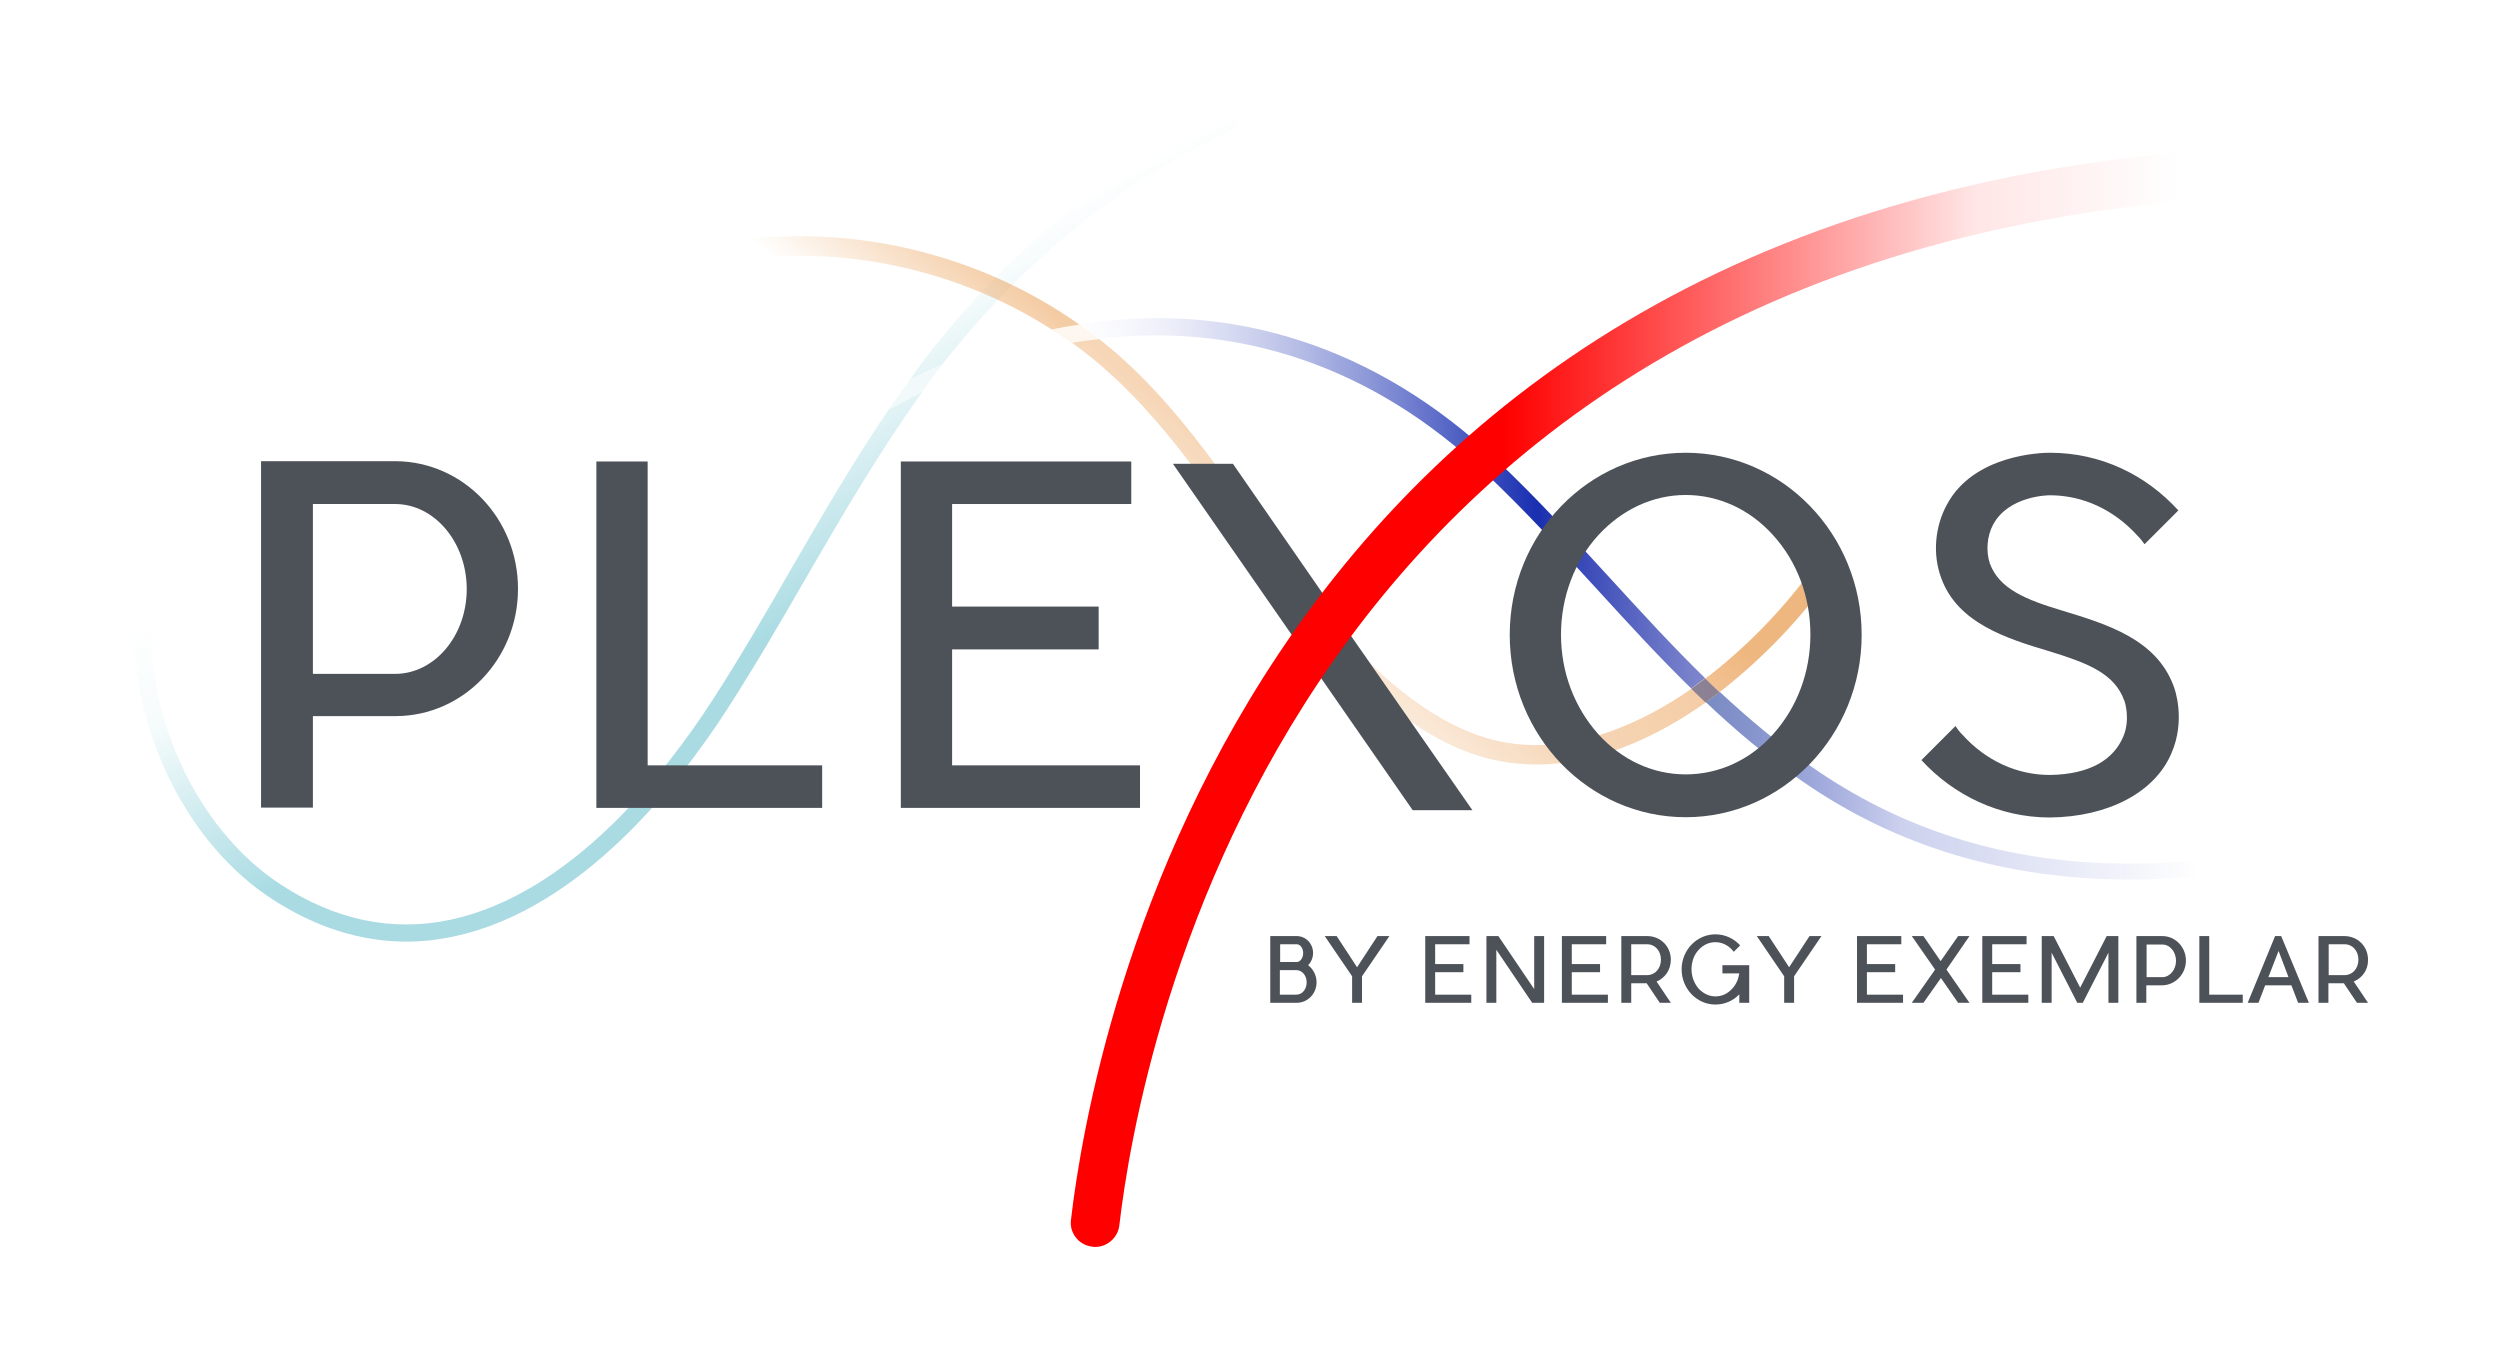
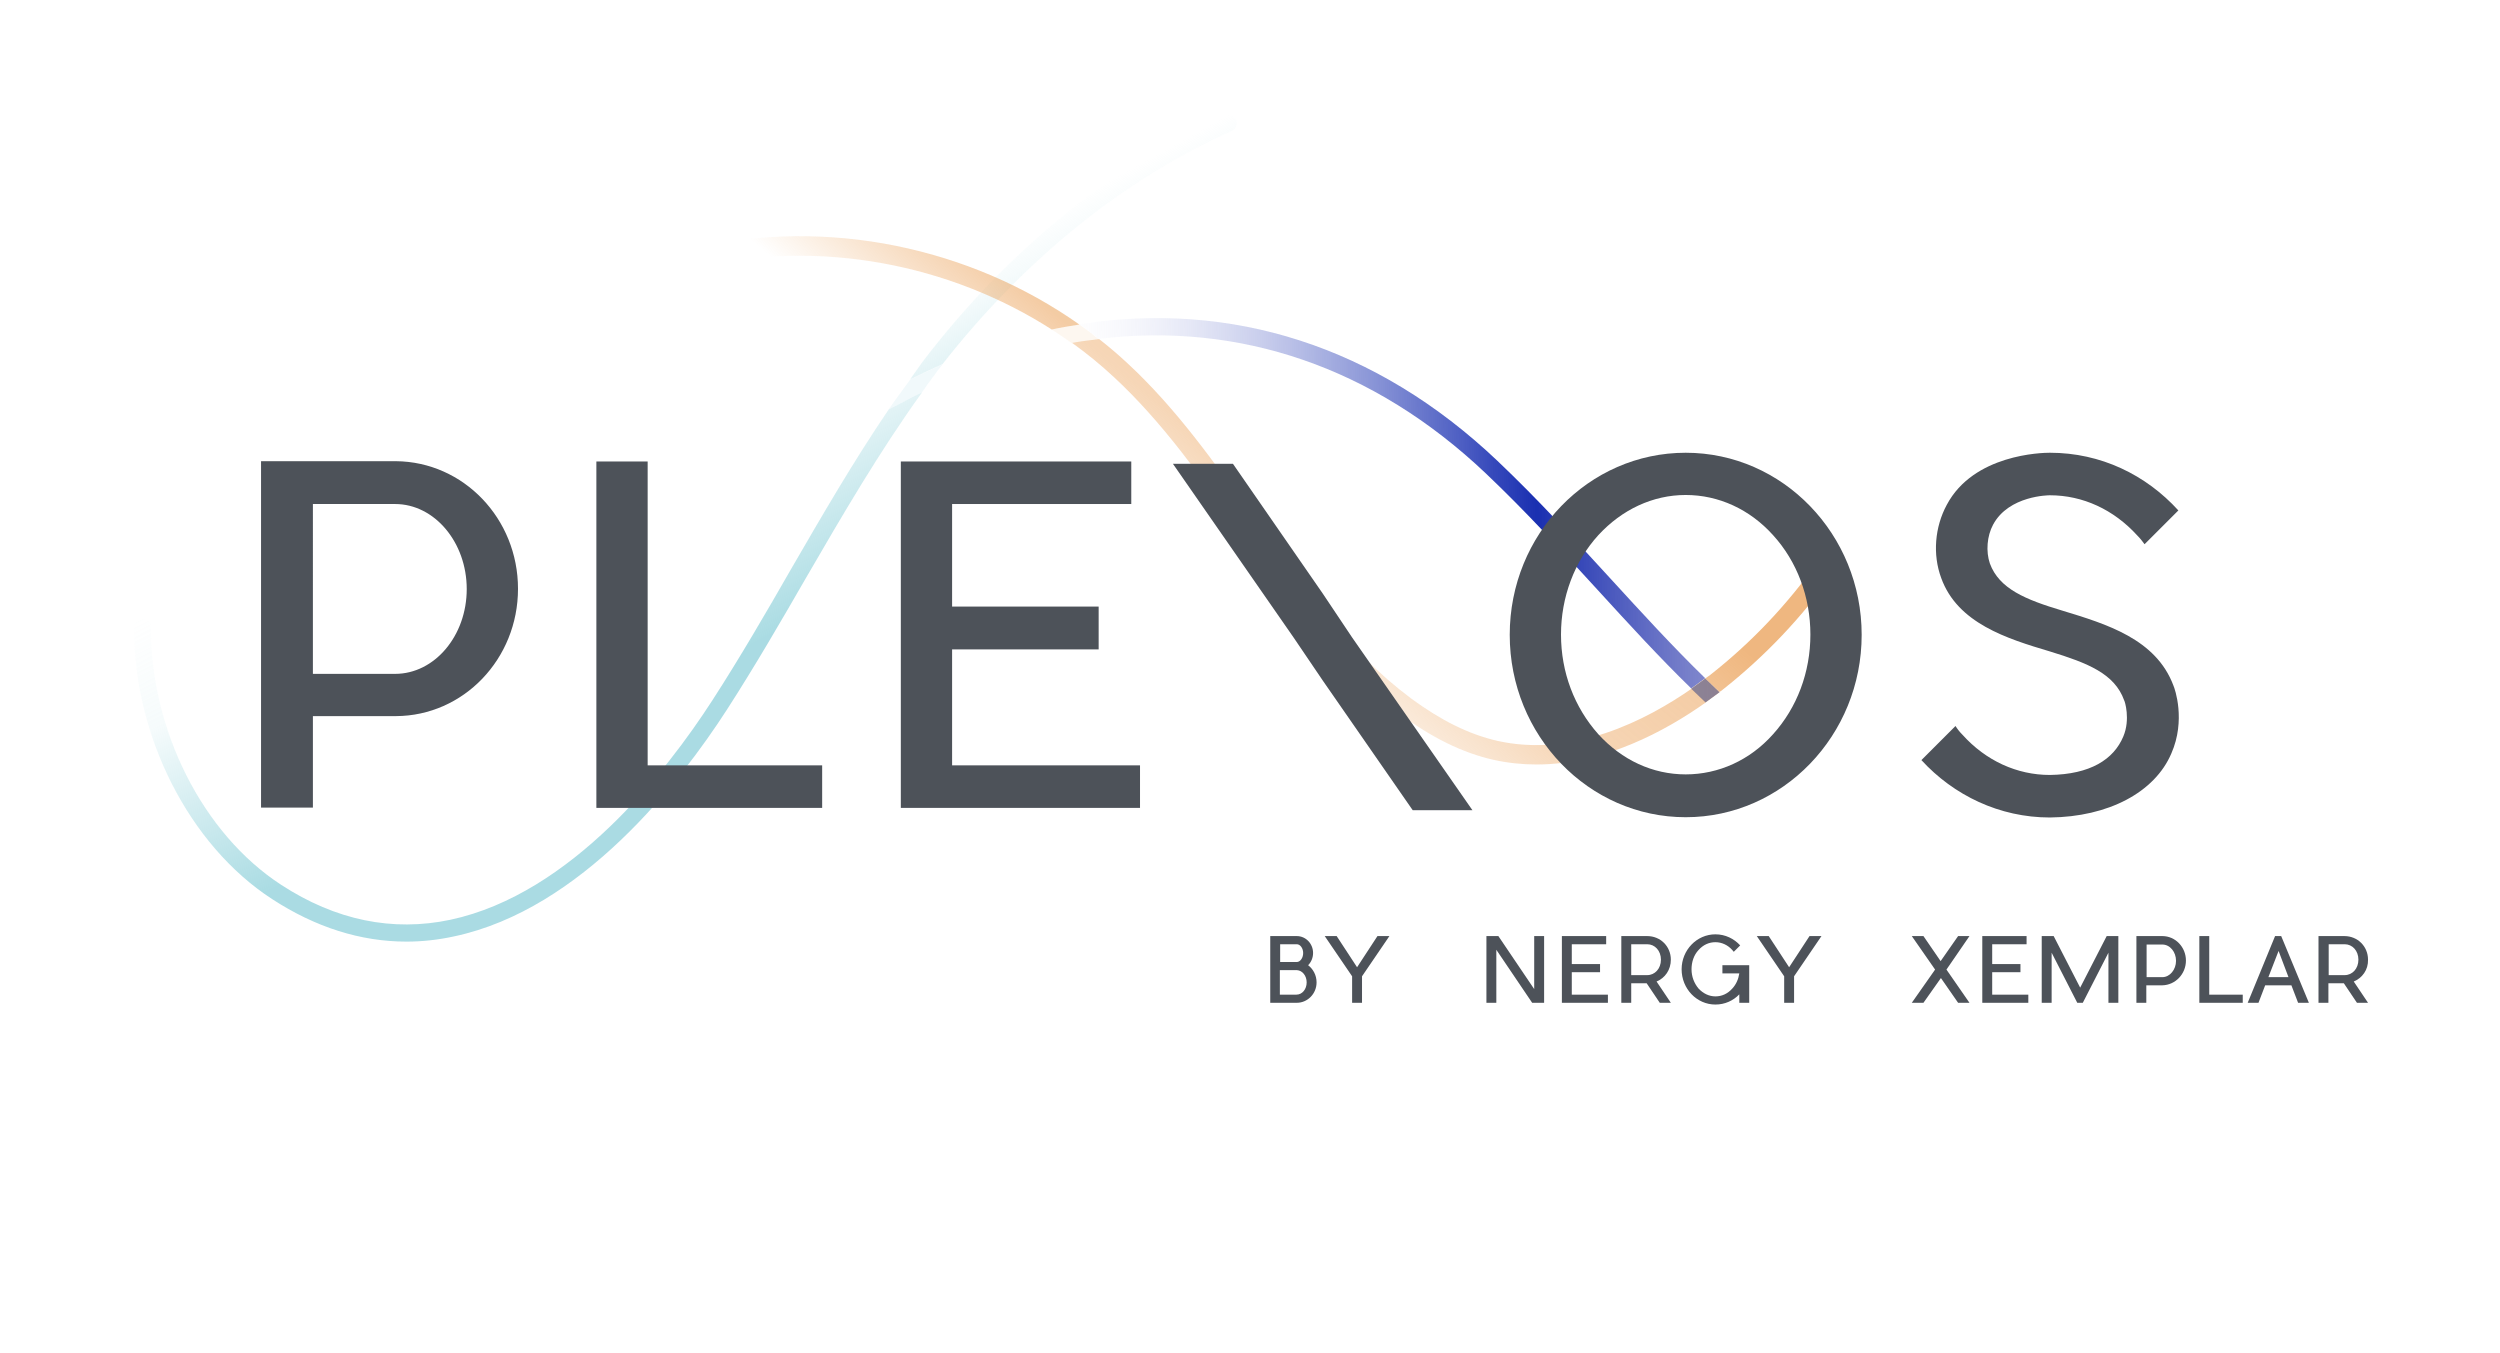
<svg xmlns="http://www.w3.org/2000/svg" version="1.1" id="Layer_1" x="0px" y="0px" viewBox="0 0 858.1 464.4" style="enable-background:new 0 0 858.1 464.4;" xml:space="preserve">
  <style type="text/css">
	.st0{fill:url(#SVGID_1_);}
	.st1{fill:url(#SVGID_2_);}
	.st2{fill:none;}
	.st3{fill:url(#SVGID_3_);}
	.st4{fill:url(#SVGID_4_);}
	.st5{fill:url(#SVGID_5_);}
	.st6{fill:url(#SVGID_6_);}
	.st7{fill:url(#SVGID_7_);}
	.st8{fill:url(#SVGID_8_);}
	.st9{opacity:0.8;fill:url(#SVGID_9_);}
	.st10{opacity:8.000000e-002;fill:#E9994A;}
	.st11{fill:#4D5259;}
	.st12{fill:url(#SVGID_10_);}
	.st13{opacity:0.13;fill:url(#SVGID_11_);}
</style>
  <linearGradient id="SVGID_1_" gradientUnits="userSpaceOnUse" x1="230.735" y1="286.691" x2="162.942" y2="153.639">
    <stop offset="0.31" style="stop-color:#A1D8E0;stop-opacity:0.9" />
    <stop offset="0.714" style="stop-color:#A1D8E0;stop-opacity:0.183" />
    <stop offset="0.76" style="stop-color:#A1D8E0;stop-opacity:0.1" />
    <stop offset="1" style="stop-color:#A1D8E0;stop-opacity:0" />
  </linearGradient>
  <path class="st0" d="M271.6,195.2c-8.6,15-17.6,30.5-27.1,45.2c-15.7,24.3-48.3,66.4-89.9,75.3c-19.8,4.2-39.4,0.2-58.1-12  c-26.9-17.5-44.9-53.1-44.7-88.6c0-1.6-1.3-2.9-2.9-2.9c0,0,0,0,0,0c-1.6,0-2.9,1.3-2.9,2.9c-0.2,37.4,18.9,75,47.4,93.5  c14.9,9.7,30.4,14.6,46.1,14.6c5.4,0,10.9-0.6,16.4-1.8c43.7-9.3,77.4-52.7,93.6-77.8c9.6-14.9,18.6-30.4,27.3-45.5  c12.3-21.2,25-43,39.6-63.3c-3.8,1.8-7.6,3.8-11.4,5.8C292.9,158.4,282.1,177.1,271.6,195.2z" />
  <linearGradient id="SVGID_2_" gradientUnits="userSpaceOnUse" x1="418.042" y1="175.415" x2="354.183" y2="60.209">
    <stop offset="0.31" style="stop-color:#A1D8E0;stop-opacity:0.9" />
    <stop offset="0.747" style="stop-color:#A1D8E0;stop-opacity:0.183" />
    <stop offset="0.797" style="stop-color:#A1D8E0;stop-opacity:0.1" />
    <stop offset="0.89" style="stop-color:#A1D8E0;stop-opacity:0" />
    <stop offset="0.937" style="stop-color:#A1D8E0;stop-opacity:0" />
  </linearGradient>
  <path class="st1" d="M422.7,45c1.5-0.7,2.1-2.4,1.5-3.9c-0.7-1.5-2.4-2.1-3.9-1.5c-38.9,17.4-74.8,46.7-103.8,84.8  c-1.4,1.9-2.7,3.9-4.1,5.8c3.7-1.8,7.4-3.6,11.1-5.2C351.5,89.2,385.7,61.5,422.7,45z" />
-   <path class="st2" d="M548.4,202.5c-12-13.2-24.5-26.8-38.3-39.9c-38.6-36.6-84.6-52-132.8-46.1c3.3,2.6,6.6,5.3,9.6,8.2  c17,15.7,30.5,34.9,43.6,53.5c15.7,22.3,31.9,45.3,53.8,61.6c10.3,7.6,20,12.4,29.7,14.6c25.9,5.8,50.9-7,66.5-17.9  C569.5,225.6,559.1,214.2,548.4,202.5z" />
  <linearGradient id="SVGID_3_" gradientUnits="userSpaceOnUse" x1="490.595" y1="320.796" x2="408.014" y2="473.868" gradientTransform="matrix(0.979 0.202 -0.202 0.979 211.885 -222.075)">
    <stop offset="0.249" style="stop-color:#E9994A;stop-opacity:0.7" />
    <stop offset="0.349" style="stop-color:#E9994A;stop-opacity:0.6" />
    <stop offset="0.615" style="stop-color:#E9994A;stop-opacity:0.5" />
    <stop offset="0.961" style="stop-color:#E9994A;stop-opacity:0" />
  </linearGradient>
  <path class="st3" d="M591.2,236.8c14.6-11.5,27.4-25,38.1-40.2c1.1-1.5,0.7-3.6-0.8-4.6c-1.5-1.1-3.6-0.7-4.6,0.8  c-10.4,14.7-22.7,27.7-36.8,38.8c-0.6,0.4-1.2,0.9-1.8,1.3c1.6,1.6,3.3,3.1,4.9,4.6C590.5,237.3,590.9,237.1,591.2,236.8z" />
  <linearGradient id="SVGID_4_" gradientUnits="userSpaceOnUse" x1="219.996" y1="174.808" x2="137.414" y2="327.88" gradientTransform="matrix(0.979 0.202 -0.202 0.979 211.885 -222.075)">
    <stop offset="0.249" style="stop-color:#E7AF39;stop-opacity:0.6" />
    <stop offset="0.349" style="stop-color:#E7AF39;stop-opacity:0.5" />
    <stop offset="0.496" style="stop-color:#E89F45;stop-opacity:0.5" />
    <stop offset="0.615" style="stop-color:#E9994A;stop-opacity:0.5" />
    <stop offset="0.888" style="stop-color:#E9994A;stop-opacity:0" />
  </linearGradient>
  <path class="st4" d="M238.8,85.1c-1.8,0.4-2.9,2.2-2.5,4c0.4,1.8,2.2,2.9,4,2.5c41.2-9.4,85.4-1.1,120.7,21.5  c3.2-0.7,6.3-1.2,9.5-1.7C332.8,84.8,284.1,74.7,238.8,85.1z" />
  <linearGradient id="SVGID_5_" gradientUnits="userSpaceOnUse" x1="382.229" y1="262.333" x2="299.647" y2="415.404" gradientTransform="matrix(0.979 0.202 -0.202 0.979 211.885 -222.075)">
    <stop offset="0.249" style="stop-color:#E9994A;stop-opacity:0.6" />
    <stop offset="0.349" style="stop-color:#E9994A;stop-opacity:0.5" />
    <stop offset="0.615" style="stop-color:#E9994A;stop-opacity:0.4" />
    <stop offset="0.961" style="stop-color:#E9994A;stop-opacity:0" />
  </linearGradient>
  <path class="st5" d="M514,254.3c-9.7-2.2-19.4-7-29.7-14.6c-21.9-16.3-38.1-39.3-53.8-61.6c-13.1-18.6-26.6-37.8-43.6-53.5  c-3.1-2.9-6.3-5.6-9.6-8.2c-3.1,0.4-6.2,0.7-9.3,1.3c5,3.6,9.8,7.5,14.4,11.8c16.4,15.2,29.8,34.1,42.7,52.4  c16,22.7,32.6,46.2,55.3,63.1c11,8.2,21.6,13.4,32.2,15.8c5,1.1,9.9,1.6,14.8,1.6c23.3,0,44.4-11.6,58.1-21.3  c-1.6-1.6-3.3-3.1-4.9-4.7C564.9,247.3,539.9,260.1,514,254.3z" />
  <linearGradient id="SVGID_6_" gradientUnits="userSpaceOnUse" x1="3170.97" y1="1974.888" x2="2615.905" y2="2106.642" gradientTransform="matrix(-0.984 -0.177 0.205 -1.139 2987.05 3117.917)">
    <stop offset="0.108" style="stop-color:#0018A8;stop-opacity:0" />
    <stop offset="0.24" style="stop-color:#0018A8;stop-opacity:0.622" />
    <stop offset="0.451" style="stop-color:#0018A8" />
    <stop offset="0.468" style="stop-color:#132BA9;stop-opacity:0.956" />
    <stop offset="0.531" style="stop-color:#546BAC;stop-opacity:0.8" />
    <stop offset="0.554" style="stop-color:#435AAB;stop-opacity:0.695" />
    <stop offset="0.627" style="stop-color:#132BA9;stop-opacity:0.364" />
    <stop offset="0.664" style="stop-color:#0018A8;stop-opacity:0.2" />
    <stop offset="0.841" style="stop-color:#0018A8;stop-opacity:0" />
  </linearGradient>
-   <path class="st6" d="M845.7,276.3c-0.6-1.5-2.2-2.3-3.7-1.8c-90.2,32.6-162.2,28.9-219.9-11.1c-11.7-8.1-22-16.8-31.8-25.9  c-1.5,1.1-3,2.3-4.8,3.5c10.1,9.6,20.9,18.7,33.2,27.2c32.4,22.5,70.1,33.7,112.7,33.7c34.4,0,71.9-7.3,112.5-21.9  C845.4,279.5,846.2,277.8,845.7,276.3z" />
  <linearGradient id="SVGID_7_" gradientUnits="userSpaceOnUse" x1="3193.675" y1="2070.545" x2="2638.61" y2="2202.299" gradientTransform="matrix(-0.984 -0.177 0.205 -1.139 2987.05 3117.917)">
    <stop offset="7.893750e-002" style="stop-color:#FFFFFF;stop-opacity:0" />
    <stop offset="0.148" style="stop-color:#FFFFFF;stop-opacity:0" />
    <stop offset="0.158" style="stop-color:#FFFFFF;stop-opacity:0" />
    <stop offset="0.185" style="stop-color:#E1E4F5;stop-opacity:8.180699e-002" />
    <stop offset="0.26" style="stop-color:#929CDA;stop-opacity:0.313" />
    <stop offset="0.327" style="stop-color:#5364C4;stop-opacity:0.518" />
    <stop offset="0.383" style="stop-color:#263BB5;stop-opacity:0.69" />
    <stop offset="0.426" style="stop-color:#0A21AC;stop-opacity:0.823" />
    <stop offset="0.451" style="stop-color:#0018A8;stop-opacity:0.9" />
    <stop offset="0.534" style="stop-color:#323FB0;stop-opacity:0.685" />
    <stop offset="0.615" style="stop-color:#5B5FB6;stop-opacity:0.472" />
    <stop offset="0.689" style="stop-color:#7977BB;stop-opacity:0.281" />
    <stop offset="0.752" style="stop-color:#8C85BE;stop-opacity:0.117" />
    <stop offset="0.797" style="stop-color:#928ABF;stop-opacity:0" />
  </linearGradient>
  <path class="st7" d="M510,162.5c13.9,13.2,26.3,26.8,38.3,39.9c10.7,11.7,21.1,23.1,32.2,33.9c1.7-1.2,3.3-2.4,4.8-3.5  c-11.3-11-21.8-22.5-32.7-34.4c-12.1-13.2-24.6-26.9-38.6-40.2c-41.6-39.5-91.5-55.1-143.5-46.9c2.3,1.6,4.5,3.3,6.7,5  C425.4,110.5,471.4,125.9,510,162.5z" />
  <linearGradient id="SVGID_8_" gradientUnits="userSpaceOnUse" x1="488.07" y1="319.434" x2="405.488" y2="472.505" gradientTransform="matrix(0.979 0.202 -0.202 0.979 211.885 -222.075)">
    <stop offset="0.249" style="stop-color:#E9994A;stop-opacity:0.9" />
    <stop offset="0.349" style="stop-color:#E9994A;stop-opacity:0.8" />
    <stop offset="0.615" style="stop-color:#E9994A;stop-opacity:0.7" />
    <stop offset="0.961" style="stop-color:#E9994A;stop-opacity:0" />
  </linearGradient>
  <path class="st8" d="M585.3,232.9c-1.5,1.1-3.1,2.3-4.8,3.5c1.6,1.6,3.3,3.1,4.9,4.7c1.7-1.2,3.3-2.4,4.8-3.5  C588.6,236,586.9,234.5,585.3,232.9z" />
  <linearGradient id="SVGID_9_" gradientUnits="userSpaceOnUse" x1="3179" y1="2008.718" x2="2623.935" y2="2140.472" gradientTransform="matrix(-0.984 -0.177 0.205 -1.139 2987.05 3117.917)">
    <stop offset="0.108" style="stop-color:#0018A8;stop-opacity:0" />
    <stop offset="0.24" style="stop-color:#0018A8;stop-opacity:0.622" />
    <stop offset="0.451" style="stop-color:#0018A8" />
    <stop offset="0.468" style="stop-color:#132BA9;stop-opacity:0.956" />
    <stop offset="0.531" style="stop-color:#546BAC;stop-opacity:0.8" />
    <stop offset="0.578" style="stop-color:#435AAB;stop-opacity:0.695" />
    <stop offset="0.724" style="stop-color:#132BA9;stop-opacity:0.364" />
    <stop offset="0.797" style="stop-color:#0018A8;stop-opacity:0.2" />
    <stop offset="0.91" style="stop-color:#0018A8;stop-opacity:0" />
  </linearGradient>
  <path class="st9" d="M585.3,232.9c-1.5,1.1-3.1,2.3-4.8,3.5c1.6,1.6,3.3,3.1,4.9,4.7c1.7-1.2,3.3-2.4,4.8-3.5  C588.6,236,586.9,234.5,585.3,232.9z" />
  <path class="st10" d="M370.5,111.4c-3.2,0.5-6.3,1-9.5,1.7c2.3,1.5,4.6,3,6.9,4.7c3.1-0.6,6.2-0.9,9.3-1.3  C375,114.7,372.8,113,370.5,111.4z" />
  <path class="st11" d="M746,235.3c-6-16-23-21.1-38.1-25.7c-12.7-3.8-21.7-7.5-24.9-16.2c-1.4-4.1-1-9.4,1.1-13.3  c5.4-10.1,19.3-10.1,19.5-10.1c11.3,0,21.9,4.9,30,13.8c1,1,1.7,1.9,2.5,3l11.6-11.6c-11.1-12.2-26.6-19.8-44.1-19.8  c-2.7,0-26.2,0.5-35.4,17.9c-4.1,7.6-4.9,17-1.9,25.1c5.6,15.5,22.5,20.8,37.3,25.2c13,4,22.2,7.6,25.5,16.8  c0.2,0.2,2.2,6.5-0.3,12.4c-3.3,7.9-11.4,13-25.2,13.2c-11.3,0-22-4.9-30-13.8c-1-1-1.7-1.9-2.4-3l-11.7,11.7  c11.1,12.1,26.8,19.7,44.1,19.7c20-0.2,36-8.6,41.7-22C750.3,247.2,746.5,236.4,746,235.3" />
  <path class="st11" d="M578.6,155.4c-33.3,0-60.4,27.9-60.4,62.5s27.1,62.6,60.4,62.6s60.4-28.1,60.4-62.6S611.9,155.4,578.6,155.4   M578.6,169.9c11.3,0,22,4.9,30,13.8c8.2,9,12.8,21.2,12.8,34.1c0,13-4.6,25.1-12.8,34.2c-7.9,8.9-18.7,13.8-30,13.8  c-11.3,0-21.9-4.9-30-13.8c-8.2-9.2-12.8-21.2-12.8-34.2c0-12.8,4.6-25.1,12.8-34.1C556.7,174.9,567.3,169.9,578.6,169.9" />
  <polygon class="st11" points="326.8,262.7 326.8,222.9 377.1,222.9 377.1,208.2 326.8,208.2 326.8,173 388.3,173 388.3,158.4   309.2,158.4 309.2,277.3 391.3,277.3 391.3,262.7 " />
  <polygon class="st11" points="222.3,262.7 222.3,158.4 204.7,158.4 204.7,277.3 282.2,277.3 282.2,262.7 " />
  <path class="st11" d="M135.6,231.3h-28.2V173h28.2c13.6,0,24.6,13.2,24.6,29.2S149.2,231.3,135.6,231.3 M177.8,202.1  c0-24.1-18.7-43.6-41.9-43.8H89.6v118.9h17.8v-31.4h28.5C159.1,245.7,177.8,226.2,177.8,202.1" />
  <g>
    <polygon class="st11" points="402.6,159.2 444,218.8 454.1,233.7 484.9,278.1 505.4,278.1 464.1,218.8 454,203.7 423.2,159.2  " />
  </g>
  <g>
    <path class="st11" d="M451.9,337.2c0,3.9-3.1,7-6.8,7H436v-22.9h9.1c3.1,0,5.6,2.6,5.6,5.8c0,1.7-0.7,3.2-1.7,4.2   C450.7,332.6,451.9,334.7,451.9,337.2z M439.4,330.2h5.7c0,0,0.1,0,0.1,0c1.2-0.1,2.1-1.5,2.1-3.1c0-1.6-1-3-2.2-3h-5.7V330.2z    M448.5,337.2c0-2.3-1.5-4.1-3.3-4.2c0,0-0.1,0-0.2,0h-5.7v8.4h5.7C447,341.4,448.5,339.5,448.5,337.2z" />
    <path class="st11" d="M476.9,321.3l-9.4,13.8v9.1h-3.4v-9.1l-9.4-13.8h4.1l7,10.7l7-10.7H476.9z" />
-     <path class="st11" d="M505,341.4v2.8h-15.8v-22.9h15.2v2.8h-11.8v6.8h9.7v2.8h-9.7v7.7H505z" />
    <path class="st11" d="M530,344.2h-4.1L513.6,326v18.2h-3.4v-22.9h4.1l12.3,18.2v-18.2h3.4V344.2z" />
    <path class="st11" d="M551.9,341.4v2.8h-15.8v-22.9h15.2v2.8h-11.8v6.8h9.7v2.8h-9.7v7.7H551.9z" />
    <path class="st11" d="M568.6,336.9l4.9,7.3h-3.8l-4.5-6.7h-5.3v6.7h-3.4v-6.7v-2.8v-10.6v-2.8h3.4h5.5c4.5,0,8.1,3.5,8.1,8.1   C573.5,332.9,571.5,335.7,568.6,336.9z M559.9,334.7h5.5c2.6,0,4.7-2.2,4.7-5.3c0-3.1-2.1-5.3-4.7-5.3h-5.5V334.7z" />
    <path class="st11" d="M600.4,331.4v12.8H597v-2.9c-2.1,2.2-5,3.5-8.2,3.5c-6.4,0-11.6-5.4-11.6-12.1c0-6.6,5.2-12,11.6-12   c3.4,0,6.4,1.5,8.5,3.8l-2.2,2.2c-0.2-0.2-0.3-0.4-0.5-0.6c-1.5-1.7-3.6-2.7-5.8-2.7c-2.2,0-4.2,0.9-5.8,2.7   c-1.6,1.7-2.4,4.1-2.4,6.6c0,2.5,0.9,4.8,2.4,6.6c1.6,1.7,3.6,2.7,5.8,2.7c2.2,0,4.2-0.9,5.8-2.7c1.3-1.4,2.1-3.2,2.4-5.2h-5.8   v-2.8H600.4z" />
    <path class="st11" d="M625.2,321.3l-9.4,13.8v9.1h-3.4v-9.1l-9.4-13.8h4.1l7,10.7l7-10.7H625.2z" />
-     <path class="st11" d="M653.2,341.4v2.8h-15.8v-22.9h15.2v2.8h-11.8v6.8h9.7v2.8h-9.7v7.7H653.2z" />
    <path class="st11" d="M668.1,332.8l7.9,11.4h-3.9l-5.9-8.5l-6,8.5h-4l8-11.4l-8-11.5h4l5.9,8.6l6-8.6h3.9L668.1,332.8z" />
    <path class="st11" d="M696.2,341.4v2.8h-15.8v-22.9h15.2v2.8h-11.8v6.8h9.7v2.8h-9.7v7.7H696.2z" />
    <path class="st11" d="M727.1,321.3v22.9h-3.4V327l-8.8,17.2H713l-8.8-17.2v17.2h-3.4v-22.9h0.5h3.6L714,339l9.1-17.7h3.6H727.1z" />
    <path class="st11" d="M742.2,338.2h-5.5v6h-3.4v-22.9h8.9c4.5,0,8.1,3.8,8.1,8.4S746.7,338.1,742.2,338.2z M746.9,329.8   c0-3.1-2.1-5.6-4.7-5.6h-5.4v11.2h5.4C744.8,335.4,746.9,332.8,746.9,329.8z" />
    <path class="st11" d="M769.8,341.4v2.8h-14.9v-22.9h3.4v20.1H769.8z" />
    <path class="st11" d="M792.5,344.2h-3.7l-2.3-6h-9l-2.3,6h-3.7l9.4-22.9h2.1L792.5,344.2z M785.5,335.4l-3.4-9l-3.5,9H785.5z" />
    <path class="st11" d="M807.9,336.9l4.9,7.3h-3.8l-4.5-6.7h-5.3v6.7h-3.4v-6.7v-2.8v-10.6v-2.8h3.4h5.5c4.5,0,8.1,3.5,8.1,8.1   C812.9,332.9,810.8,335.7,807.9,336.9z M799.3,334.7h5.5c2.6,0,4.7-2.2,4.7-5.3c0-3.1-2.1-5.3-4.7-5.3h-5.5V334.7z" />
  </g>
  <g>
    <linearGradient id="SVGID_10_" gradientUnits="userSpaceOnUse" x1="367.557" y1="239.157" x2="790.728" y2="239.157">
      <stop offset="0.351" style="stop-color:#FF0000" />
      <stop offset="0.733" style="stop-color:#FF0000;stop-opacity:0.1" />
      <stop offset="0.899" style="stop-color:#FF0000;stop-opacity:0" />
    </linearGradient>
-     <path class="st12" d="M375.9,428c-0.3,0-0.6,0-1-0.1c-4.6-0.5-7.9-4.7-7.3-9.2c6.9-59.4,59.1-356.5,414.5-368.4c0.1,0,0.2,0,0.3,0   c4.5,0,8.2,3.5,8.3,8.1c0.2,4.6-3.5,8.5-8.1,8.6C440.9,78.4,390.8,363.6,384.2,420.6C383.7,424.8,380.1,428,375.9,428z" />
  </g>
  <linearGradient id="SVGID_11_" gradientUnits="userSpaceOnUse" x1="3204.773" y1="2117.3" x2="2649.709" y2="2249.054" gradientTransform="matrix(-0.984 -0.177 0.205 -1.139 2987.05 3117.917)">
    <stop offset="0.31" style="stop-color:#85CDDB;stop-opacity:0.9" />
    <stop offset="0.714" style="stop-color:#85CDDB;stop-opacity:0.183" />
    <stop offset="0.76" style="stop-color:#85CDDB;stop-opacity:0.1" />
    <stop offset="1" style="stop-color:#85CDDB;stop-opacity:0" />
  </linearGradient>
  <path class="st13" d="M323.5,125.1c-3.7,1.6-7.4,3.4-11.1,5.2c-2.5,3.5-5.1,6.9-7.5,10.4c3.8-2.1,7.6-4,11.4-5.8  c1.6-2.3,3.2-4.6,4.9-6.8C321.9,127,322.8,126.1,323.5,125.1z" />
</svg>